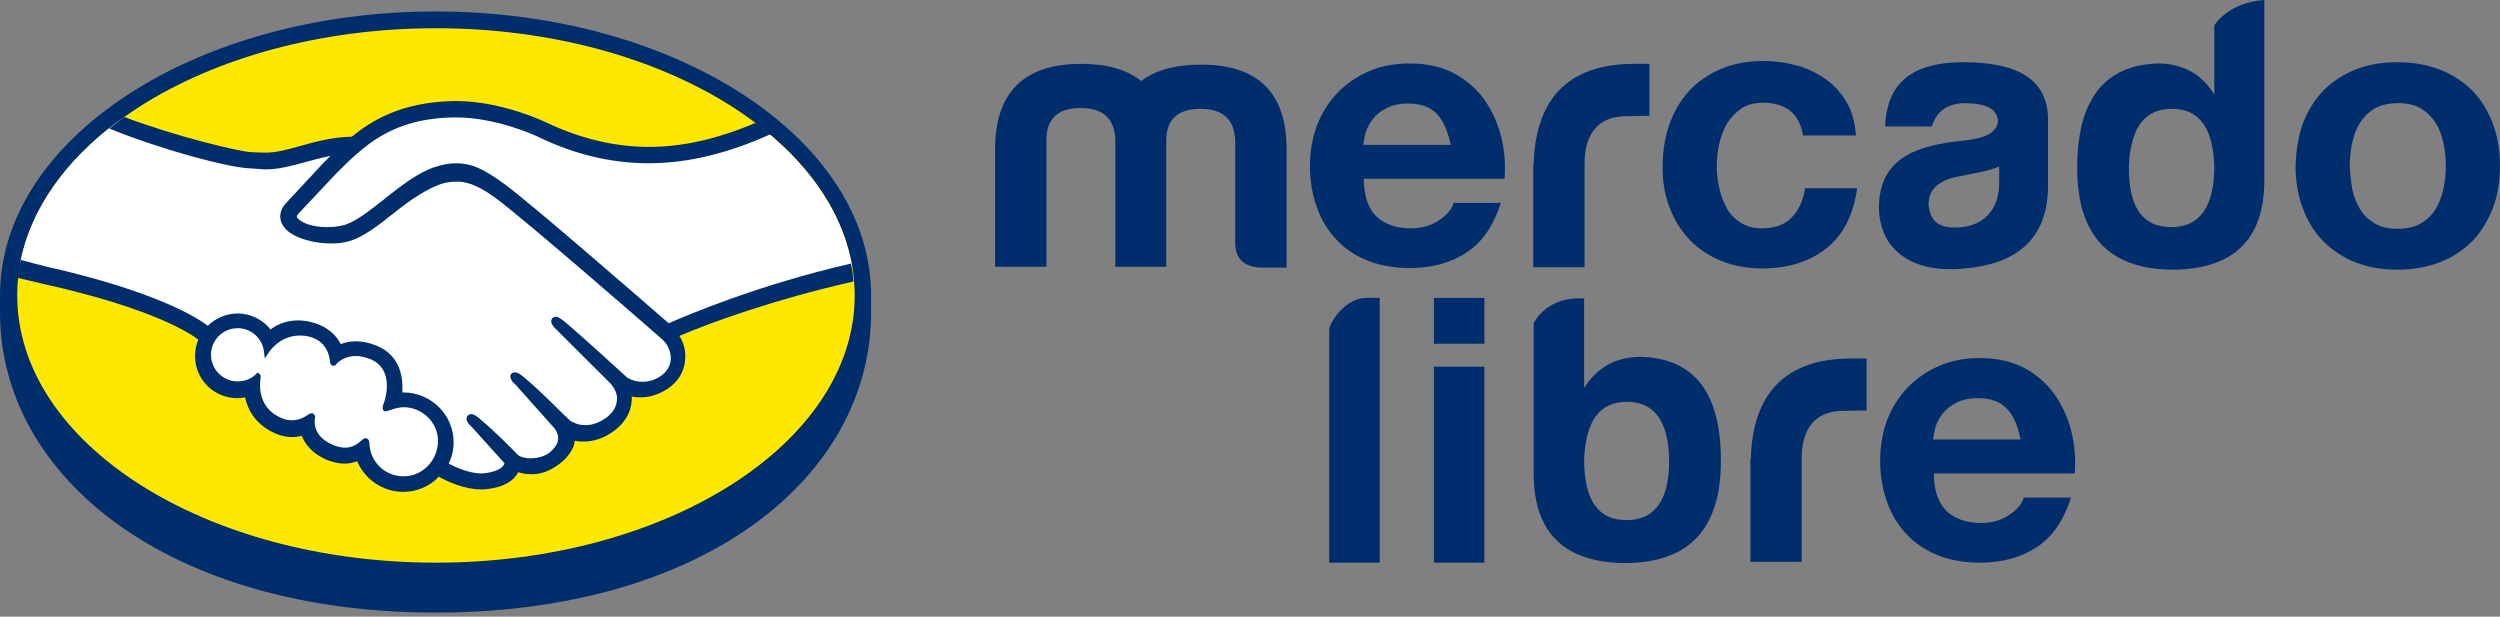
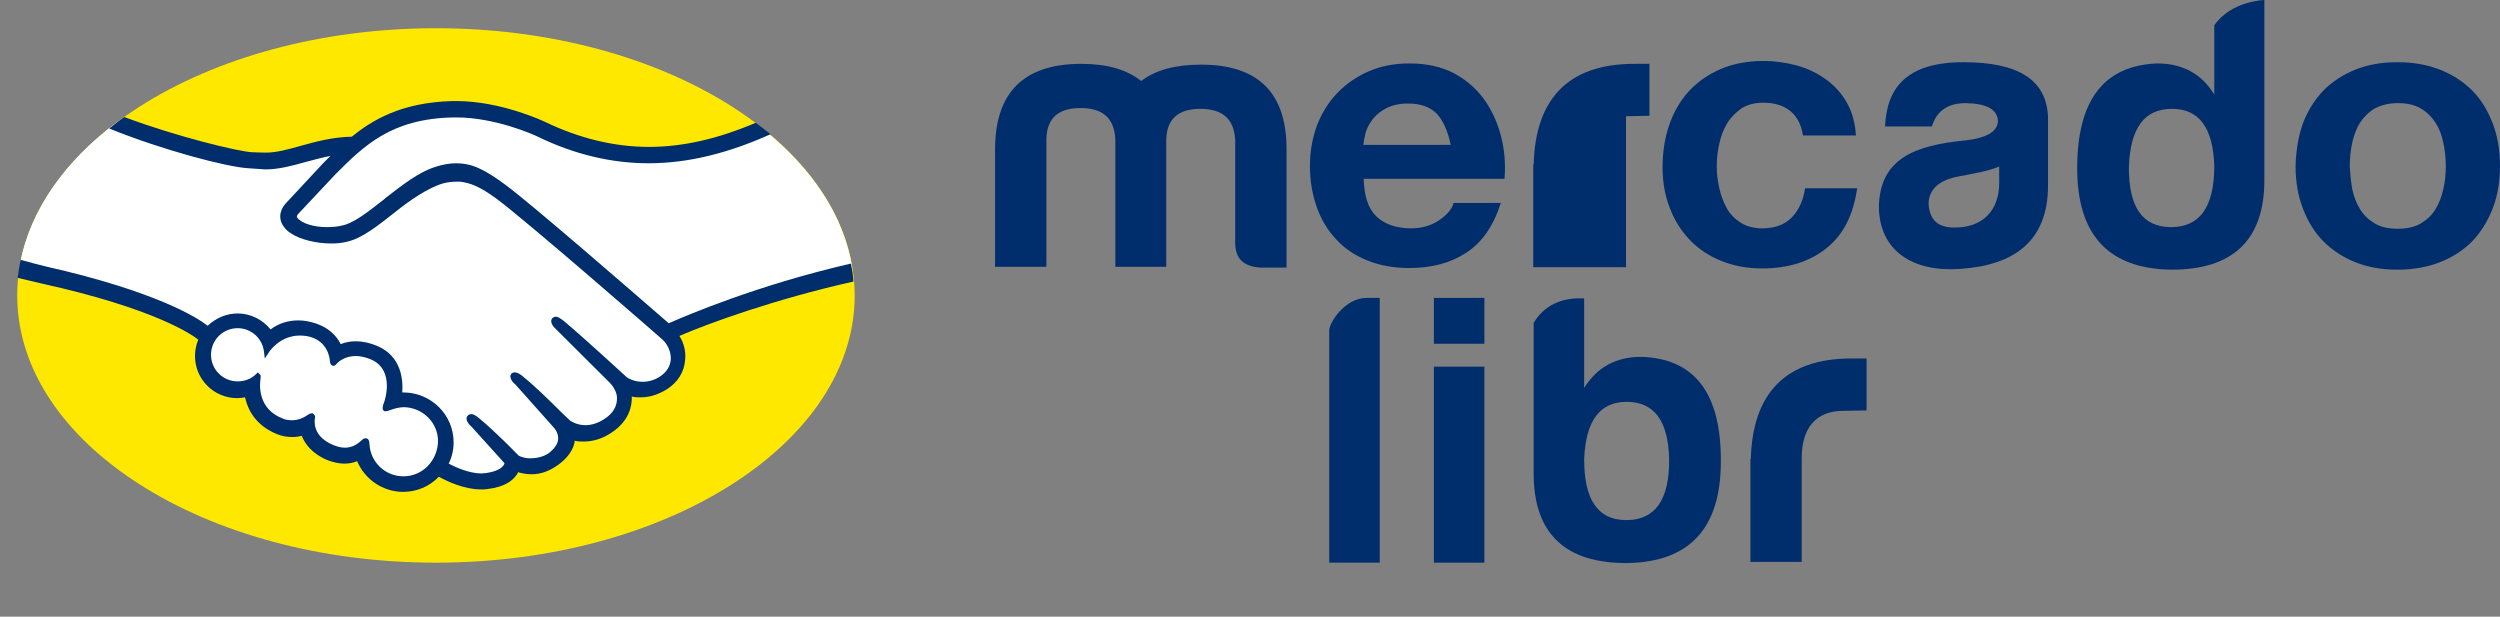
<svg xmlns="http://www.w3.org/2000/svg" width="150" height="37" viewBox="0 0 150 37" fill="none">
  <rect x="0" y="0" width="150" height="37" fill="#808080" stroke="none" />
  <g clip-path="url(#clip0_418_4113)">
-     <path d="M52.266 17.727C52.266 8.348 40.566 0.687 26.133 0.687C11.7 0.687 0 8.348 0 17.727C0 17.972 0 18.635 0 18.733C0 28.702 10.222 36.755 26.133 36.755C42.143 36.755 52.266 28.702 52.266 18.733C52.266 18.39 52.266 18.193 52.266 17.727Z" fill="#002E6D" />
    <path d="M51.281 17.727C51.281 26.566 40.024 33.76 26.157 33.76C12.266 33.76 1.034 26.59 1.034 17.727C1.034 8.863 12.29 1.694 26.157 1.694C40.024 1.694 51.281 8.888 51.281 17.727Z" fill="#FFE800" />
    <path d="M17.808 12.669C17.783 12.694 17.537 12.964 17.709 13.16C18.103 13.676 19.335 13.946 20.566 13.676C21.305 13.504 22.241 12.767 23.153 12.031C24.138 11.245 25.123 10.459 26.108 10.14C27.167 9.796 27.832 9.944 28.276 10.091C28.768 10.238 29.335 10.557 30.246 11.245C31.97 12.522 38.892 18.562 40.074 19.593C41.034 19.151 45.32 17.334 51.133 16.057C50.64 12.964 48.744 10.14 45.887 7.832C41.897 9.502 37.044 10.361 32.266 8.053C32.241 8.053 29.655 6.826 27.118 6.899C23.35 6.997 21.699 8.618 19.975 10.336L17.808 12.669Z" fill="white" />
    <path d="M39.803 20.256C39.729 20.182 31.675 13.16 29.852 11.785C28.793 10.999 28.202 10.803 27.586 10.705C27.266 10.656 26.823 10.729 26.503 10.803C25.665 11.024 24.557 11.761 23.572 12.546C22.562 13.356 21.601 14.118 20.69 14.314C19.557 14.559 18.153 14.265 17.512 13.848C17.266 13.676 17.069 13.479 16.995 13.283C16.749 12.743 17.192 12.301 17.266 12.227L19.483 9.821C19.729 9.575 20 9.305 20.271 9.06C19.557 9.158 18.892 9.33 18.251 9.526C17.439 9.747 16.675 9.968 15.887 9.968C15.567 9.968 13.818 9.674 13.473 9.6C11.453 9.06 9.705 8.52 7.069 7.292C3.916 9.624 1.823 12.571 1.207 15.787C1.65 15.91 2.389 16.131 2.709 16.18C9.852 17.776 12.069 19.396 12.488 19.74C12.931 19.249 13.547 18.954 14.261 18.954C15.049 18.954 15.764 19.347 16.207 19.961C16.626 19.642 17.192 19.372 17.907 19.372C18.227 19.372 18.572 19.421 18.941 19.544C19.754 19.814 20.172 20.354 20.37 20.845C20.64 20.722 20.961 20.624 21.355 20.624C21.749 20.624 22.143 20.722 22.537 20.894C23.843 21.459 24.064 22.735 23.941 23.718C24.04 23.718 24.138 23.693 24.237 23.693C25.788 23.693 27.069 24.97 27.069 26.517C27.069 27.008 26.946 27.45 26.724 27.842C27.143 28.088 28.227 28.628 29.187 28.505C29.951 28.407 30.246 28.162 30.345 28.014C30.419 27.916 30.493 27.793 30.419 27.72L28.399 25.485C28.399 25.485 28.079 25.166 28.177 25.043C28.301 24.921 28.498 25.093 28.645 25.215C29.68 26.075 30.936 27.351 30.936 27.351C30.961 27.376 31.035 27.523 31.503 27.621C31.897 27.695 32.611 27.646 33.104 27.253C33.227 27.155 33.35 27.032 33.448 26.885L33.424 26.909C33.941 26.247 33.374 25.584 33.374 25.584L31.01 22.956C31.01 22.956 30.665 22.637 30.788 22.515C30.887 22.416 31.108 22.564 31.256 22.686C31.995 23.3 33.054 24.356 34.064 25.338C34.261 25.485 35.148 26.026 36.33 25.264C37.044 24.798 37.192 24.233 37.168 23.791C37.118 23.227 36.675 22.809 36.675 22.809L33.448 19.593C33.448 19.593 33.104 19.298 33.227 19.151C33.325 19.028 33.547 19.2 33.695 19.323C34.729 20.182 37.488 22.711 37.488 22.711C37.537 22.735 38.473 23.423 39.68 22.662C40.099 22.392 40.37 21.974 40.394 21.508C40.394 20.722 39.803 20.256 39.803 20.256Z" fill="white" />
    <path d="M24.212 24.331C23.72 24.331 23.178 24.626 23.104 24.577C23.055 24.552 23.128 24.356 23.178 24.233C23.227 24.11 23.892 22.146 22.291 21.459C21.059 20.943 20.321 21.532 20.05 21.802C19.976 21.876 19.951 21.876 19.951 21.778C19.927 21.434 19.779 20.452 18.72 20.133C17.217 19.666 16.232 20.722 15.986 21.09C15.887 20.231 15.148 19.568 14.261 19.568C13.301 19.568 12.513 20.354 12.513 21.311C12.513 22.269 13.301 23.055 14.261 23.055C14.729 23.055 15.148 22.858 15.468 22.564C15.468 22.564 15.493 22.588 15.468 22.613C15.395 23.055 15.247 24.626 16.897 25.264C17.562 25.51 18.128 25.338 18.596 24.994C18.744 24.896 18.769 24.945 18.744 25.068C18.695 25.461 18.769 26.345 19.976 26.836C20.912 27.204 21.454 26.836 21.798 26.492C21.946 26.345 21.995 26.369 21.995 26.59C22.045 27.769 23.005 28.677 24.188 28.677C25.395 28.677 26.404 27.695 26.404 26.492C26.429 25.314 25.419 24.356 24.212 24.331Z" fill="white" />
    <path d="M40.124 19.396C37.636 17.236 31.922 12.276 30.37 11.122C29.483 10.459 28.867 10.116 28.35 9.944C28.104 9.87 27.784 9.796 27.365 9.796C26.971 9.796 26.552 9.87 26.109 10.017C25.099 10.336 24.114 11.122 23.128 11.883L23.079 11.932C22.168 12.644 21.257 13.381 20.542 13.528C20.247 13.602 19.927 13.627 19.606 13.627C18.818 13.627 18.104 13.406 17.833 13.062C17.784 13.013 17.808 12.915 17.931 12.792L17.956 12.767L20.148 10.435C21.848 8.741 23.473 7.12 27.193 7.046C27.267 7.046 27.316 7.046 27.39 7.046C29.705 7.046 32.02 8.078 32.267 8.2C34.434 9.256 36.675 9.796 38.917 9.796C41.257 9.796 43.67 9.207 46.232 8.053C45.936 7.808 45.641 7.587 45.345 7.366C43.104 8.323 40.986 8.814 38.941 8.814C36.848 8.814 34.754 8.299 32.71 7.317C32.611 7.267 30.05 6.064 27.39 6.064C27.316 6.064 27.242 6.064 27.168 6.064C24.04 6.138 22.291 7.243 21.109 8.2C19.951 8.225 18.966 8.495 18.079 8.741C17.291 8.962 16.601 9.158 15.936 9.158C15.665 9.158 15.173 9.133 15.124 9.133C14.36 9.109 10.518 8.176 7.464 7.022C7.143 7.243 6.848 7.464 6.552 7.709C9.754 9.011 13.621 10.017 14.853 10.091C15.197 10.116 15.567 10.14 15.912 10.165C16.725 10.165 17.537 9.944 18.326 9.723C18.794 9.6 19.311 9.453 19.828 9.354C19.68 9.502 19.532 9.649 19.409 9.772L17.193 12.153C17.02 12.325 16.651 12.792 16.897 13.381C16.995 13.602 17.193 13.848 17.488 14.019C18.005 14.363 18.966 14.609 19.853 14.609C20.198 14.609 20.493 14.584 20.789 14.51C21.725 14.314 22.685 13.528 23.72 12.718C24.532 12.055 25.715 11.245 26.601 10.999C26.848 10.926 27.168 10.901 27.414 10.901C27.488 10.901 27.562 10.901 27.611 10.901C28.202 10.975 28.769 11.171 29.803 11.932C31.626 13.283 39.68 20.305 39.754 20.378C39.754 20.378 40.271 20.82 40.247 21.557C40.222 21.974 40.001 22.318 39.606 22.588C39.261 22.809 38.917 22.907 38.547 22.907C38.005 22.907 37.636 22.662 37.611 22.637C37.587 22.613 34.828 20.084 33.818 19.249C33.646 19.126 33.498 19.003 33.35 19.003C33.276 19.003 33.202 19.028 33.129 19.102C32.981 19.298 33.153 19.568 33.35 19.74L36.577 22.956C36.577 22.956 36.971 23.325 37.02 23.816C37.045 24.356 36.798 24.798 36.257 25.142C35.887 25.387 35.493 25.51 35.124 25.51C34.631 25.51 34.286 25.289 34.212 25.24L33.744 24.798C32.907 23.963 32.02 23.104 31.38 22.588C31.232 22.465 31.06 22.343 30.887 22.343C30.813 22.343 30.739 22.367 30.69 22.416C30.616 22.49 30.567 22.637 30.739 22.883C30.813 22.981 30.912 23.055 30.912 23.055L33.252 25.682C33.276 25.706 33.744 26.247 33.301 26.811L33.227 26.909C33.153 26.983 33.079 27.057 33.005 27.13C32.611 27.45 32.069 27.499 31.848 27.499C31.725 27.499 31.626 27.499 31.528 27.474C31.306 27.425 31.134 27.376 31.06 27.278L31.035 27.253C30.912 27.13 29.73 25.903 28.744 25.093C28.621 24.994 28.449 24.847 28.276 24.847C28.202 24.847 28.128 24.872 28.055 24.945C27.858 25.166 28.153 25.485 28.276 25.584L30.271 27.793C30.271 27.818 30.247 27.867 30.198 27.941C30.124 28.039 29.877 28.284 29.163 28.383C29.064 28.383 28.991 28.407 28.892 28.407C28.153 28.407 27.34 28.039 26.922 27.818C27.119 27.425 27.217 26.983 27.217 26.541C27.217 24.896 25.887 23.57 24.237 23.546C24.212 23.546 24.163 23.546 24.138 23.546C24.188 22.785 24.089 21.36 22.611 20.747C22.193 20.575 21.774 20.477 21.355 20.477C21.035 20.477 20.739 20.526 20.444 20.648C20.148 20.059 19.631 19.642 18.991 19.421C18.621 19.298 18.276 19.224 17.907 19.224C17.291 19.224 16.725 19.396 16.232 19.765C15.764 19.175 15.025 18.807 14.261 18.807C13.597 18.807 12.956 19.077 12.463 19.544C11.823 19.053 9.36 17.481 2.734 15.984C2.414 15.91 1.675 15.713 1.232 15.591C1.158 15.959 1.109 16.303 1.06 16.671C1.06 16.671 2.291 16.966 2.513 17.015C9.286 18.512 11.528 20.084 11.897 20.378C11.774 20.673 11.7 21.017 11.7 21.36C11.7 22.76 12.833 23.889 14.237 23.889C14.385 23.889 14.557 23.865 14.705 23.84C14.927 24.872 15.592 25.633 16.626 26.05C16.922 26.173 17.242 26.222 17.537 26.222C17.734 26.222 17.931 26.197 18.104 26.148C18.301 26.639 18.72 27.229 19.68 27.621C20.025 27.744 20.345 27.818 20.666 27.818C20.936 27.818 21.183 27.769 21.429 27.671C21.897 28.775 22.981 29.512 24.188 29.512C25 29.512 25.764 29.193 26.331 28.604C26.823 28.874 27.833 29.365 28.867 29.365C28.991 29.365 29.138 29.365 29.262 29.34C30.296 29.217 30.764 28.825 30.986 28.505C31.035 28.456 31.06 28.383 31.084 28.333C31.331 28.407 31.601 28.456 31.897 28.456C32.464 28.456 32.981 28.26 33.523 27.867C34.065 27.474 34.434 26.934 34.483 26.468V26.443C34.656 26.492 34.853 26.492 35.025 26.492C35.592 26.492 36.158 26.32 36.7 25.952C37.734 25.264 37.931 24.381 37.907 23.791C38.079 23.84 38.276 23.84 38.449 23.84C38.991 23.84 39.508 23.669 40.025 23.349C40.666 22.932 41.06 22.318 41.109 21.581C41.158 21.09 41.035 20.575 40.764 20.157C42.513 19.396 46.503 17.948 51.207 16.892C51.183 16.524 51.133 16.18 51.06 15.812C45.419 17.113 41.183 18.93 40.124 19.396ZM24.212 28.579C23.104 28.579 22.217 27.72 22.168 26.639C22.168 26.541 22.143 26.296 21.946 26.296C21.848 26.296 21.774 26.345 21.7 26.418C21.454 26.639 21.158 26.86 20.69 26.86C20.493 26.86 20.271 26.811 20.025 26.713C18.867 26.247 18.843 25.436 18.892 25.117C18.917 25.019 18.917 24.945 18.843 24.872L18.769 24.798H18.695C18.646 24.798 18.572 24.822 18.498 24.872C18.153 25.117 17.833 25.215 17.513 25.215C17.34 25.215 17.143 25.191 16.971 25.117C15.444 24.528 15.567 23.079 15.641 22.637C15.641 22.539 15.641 22.49 15.567 22.441L15.468 22.343L15.37 22.441C15.074 22.735 14.68 22.883 14.261 22.883C13.375 22.883 12.661 22.171 12.661 21.287C12.661 20.403 13.375 19.691 14.261 19.691C15.05 19.691 15.739 20.28 15.838 21.09L15.887 21.508L16.134 21.14C16.158 21.09 16.799 20.133 17.981 20.133C18.202 20.133 18.449 20.157 18.67 20.231C19.606 20.526 19.779 21.36 19.803 21.729C19.828 21.925 19.976 21.95 20 21.95C20.074 21.95 20.148 21.901 20.173 21.852C20.345 21.655 20.739 21.36 21.355 21.36C21.626 21.36 21.922 21.434 22.242 21.557C23.744 22.195 23.055 24.11 23.055 24.11C22.931 24.43 22.931 24.552 23.03 24.651L23.079 24.675H23.128C23.202 24.675 23.276 24.651 23.424 24.602C23.621 24.528 23.941 24.43 24.237 24.43C25.37 24.454 26.281 25.363 26.281 26.468C26.257 27.646 25.345 28.579 24.212 28.579Z" fill="#002E6D" />
    <path d="M62.783 8.348V16.008H59.704V8.962C59.704 5.549 61.428 3.83 64.876 3.83C66.428 3.83 67.611 4.174 68.473 4.861C69.335 4.198 70.517 3.879 72.069 3.879C75.492 3.879 77.216 5.573 77.192 9.011V16.057H75.615C74.606 15.984 74.113 15.517 74.113 14.56V8.397C74.039 7.145 73.374 6.531 72.019 6.531C70.689 6.531 70 7.145 69.975 8.397V16.008H66.921V8.348C66.847 7.096 66.182 6.482 64.827 6.482C63.497 6.482 62.807 7.096 62.783 8.348Z" fill="#002E6D" />
-     <path d="M92.02 9.87C92.118 5.991 94.04 3.83 98.054 3.83H98.966V6.948L97.562 6.973C95.887 6.973 95.074 8.053 95.074 9.796V16.033H91.995V9.87H92.02Z" fill="#002E6D" />
+     <path d="M92.02 9.87C92.118 5.991 94.04 3.83 98.054 3.83H98.966V6.948L97.562 6.973V16.033H91.995V9.87H92.02Z" fill="#002E6D" />
    <path d="M115.912 7.587H113.104C113.202 5.279 114.385 3.732 117.808 3.732C121.133 3.732 122.808 4.812 122.882 7.047V11.122C122.882 14.437 120.887 15.91 117.636 16.131C114.754 16.352 112.734 15.026 112.734 12.374C112.808 9.502 114.902 8.716 117.931 8.422C119.237 8.274 119.877 7.881 119.877 7.218C119.803 6.531 119.163 6.212 117.931 6.187C116.527 6.187 116.084 7.022 115.912 7.587ZM119.951 10.975V9.993C119.237 10.287 118.424 10.41 117.537 10.582C116.33 10.803 115.715 11.368 115.715 12.252C115.789 13.209 116.281 13.651 117.242 13.651C118.917 13.676 119.951 12.669 119.951 10.975Z" fill="#002E6D" />
    <path d="M135.862 0V10.803C135.862 14.412 133.966 16.205 130.222 16.18C126.503 16.106 124.631 14.093 124.631 10.091C124.631 6.015 126.232 3.928 129.434 3.806C130.936 3.806 132.094 4.419 132.857 5.672V1.866V1.522C133.867 0.049 135.862 0 135.862 0ZM127.734 9.968C127.71 12.399 128.522 13.627 130.271 13.627C131.995 13.627 132.857 12.399 132.857 9.968C132.784 7.66 131.946 6.531 130.321 6.531C128.67 6.531 127.833 7.66 127.734 9.968Z" fill="#002E6D" />
    <path d="M81.995 17.874H82.784V33.76H79.754V19.814C79.754 19.372 80.69 17.874 81.995 17.874Z" fill="#002E6D" />
    <path d="M98.473 21.41C96.97 21.41 95.837 22.023 95.049 23.276V17.899H94.704C93.202 17.923 92.414 18.709 92.019 19.372V19.274V28.407C92.019 32.016 93.916 33.809 97.66 33.784C101.379 33.71 103.251 31.697 103.251 27.695C103.276 23.595 101.675 21.508 98.473 21.41ZM97.586 31.206C95.862 31.206 95.049 29.979 95.049 27.548C95.148 25.24 95.985 24.11 97.611 24.11C99.236 24.11 100.098 25.24 100.148 27.548C100.172 29.979 99.31 31.206 97.586 31.206Z" fill="#002E6D" />
    <path d="M82.586 12.988C83.079 13.455 83.768 13.7 84.679 13.7C85.32 13.7 85.886 13.528 86.354 13.209C86.822 12.89 87.118 12.546 87.216 12.178H90.049C89.606 13.578 88.891 14.584 87.955 15.173C87.019 15.787 85.886 16.082 84.556 16.082C83.645 16.082 82.808 15.934 82.069 15.64C81.33 15.345 80.689 14.928 80.197 14.388C79.679 13.848 79.285 13.209 79.014 12.448C78.743 11.687 78.596 10.877 78.596 9.968C78.596 9.084 78.743 8.274 79.014 7.538C79.31 6.776 79.704 6.138 80.246 5.573C80.763 5.033 81.404 4.591 82.142 4.272C82.881 3.953 83.694 3.806 84.581 3.806C85.591 3.806 86.453 4.002 87.192 4.37C87.931 4.763 88.546 5.279 89.014 5.917C89.482 6.555 89.827 7.292 90.049 8.127C90.271 8.962 90.344 9.821 90.271 10.729H81.822C81.847 11.761 82.093 12.522 82.586 12.988ZM86.231 6.85C85.837 6.433 85.271 6.212 84.482 6.212C83.965 6.212 83.546 6.31 83.202 6.482C82.857 6.654 82.586 6.875 82.389 7.12C82.192 7.366 82.044 7.636 81.945 7.93C81.872 8.225 81.822 8.471 81.798 8.692H87.044C86.872 7.881 86.601 7.267 86.231 6.85Z" fill="#002E6D" />
    <path d="M105.788 6.163C105.271 6.163 104.828 6.285 104.483 6.506C104.138 6.752 103.843 7.047 103.621 7.415C103.399 7.783 103.251 8.201 103.153 8.642C103.054 9.084 103.005 9.526 103.005 9.968C103.005 10.386 103.054 10.828 103.153 11.27C103.251 11.711 103.399 12.104 103.596 12.473C103.793 12.841 104.089 13.136 104.434 13.357C104.779 13.578 105.222 13.7 105.715 13.7C106.503 13.7 107.094 13.479 107.513 13.037C107.931 12.595 108.202 12.031 108.301 11.294H111.429C111.207 12.866 110.616 14.069 109.606 14.879C108.596 15.689 107.315 16.106 105.739 16.106C104.852 16.106 104.04 15.959 103.301 15.665C102.562 15.37 101.921 14.952 101.404 14.412C100.887 13.872 100.468 13.234 100.197 12.497C99.902 11.761 99.754 10.95 99.754 10.066C99.754 9.158 99.877 8.299 100.148 7.513C100.419 6.727 100.813 6.04 101.33 5.475C101.848 4.91 102.488 4.469 103.227 4.149C103.966 3.83 104.828 3.658 105.788 3.658C106.503 3.658 107.168 3.757 107.808 3.928C108.448 4.1 109.04 4.395 109.557 4.763C110.074 5.131 110.493 5.598 110.813 6.163C111.133 6.727 111.306 7.366 111.355 8.127H108.178C107.981 6.85 107.168 6.163 105.788 6.163Z" fill="#002E6D" />
    <path d="M138.178 7.39C138.473 6.629 138.892 5.966 139.409 5.426C139.951 4.886 140.592 4.469 141.33 4.174C142.069 3.879 142.907 3.732 143.843 3.732C144.779 3.732 145.616 3.879 146.38 4.174C147.143 4.469 147.784 4.886 148.326 5.426C148.867 5.966 149.261 6.629 149.557 7.39C149.853 8.151 150 9.011 150 9.968C150 10.901 149.853 11.761 149.557 12.522C149.261 13.283 148.843 13.946 148.326 14.486C147.784 15.026 147.143 15.444 146.38 15.738C145.616 16.033 144.779 16.18 143.843 16.18C142.907 16.18 142.069 16.033 141.33 15.738C140.592 15.444 139.951 15.026 139.409 14.486C138.867 13.946 138.473 13.283 138.178 12.522C137.882 11.761 137.734 10.901 137.734 9.968C137.759 9.011 137.907 8.151 138.178 7.39ZM141.133 11.343C141.232 11.785 141.38 12.203 141.601 12.546C141.823 12.915 142.119 13.185 142.488 13.406C142.858 13.627 143.301 13.725 143.867 13.725C144.409 13.725 144.877 13.627 145.247 13.406C145.616 13.185 145.912 12.915 146.133 12.546C146.355 12.178 146.503 11.785 146.601 11.343C146.7 10.901 146.749 10.435 146.749 9.968C146.749 9.502 146.7 9.035 146.601 8.569C146.503 8.102 146.355 7.709 146.133 7.366C145.912 7.022 145.616 6.727 145.247 6.506C144.877 6.285 144.409 6.187 143.867 6.187C143.325 6.187 142.858 6.31 142.488 6.506C142.119 6.727 141.823 7.022 141.601 7.366C141.38 7.709 141.232 8.127 141.133 8.569C141.035 9.035 140.986 9.502 140.986 9.968C141.01 10.435 141.059 10.901 141.133 11.343Z" fill="#002E6D" />
    <path d="M105.049 27.548C105.148 23.669 107.069 21.508 111.084 21.508H111.995V24.626L110.591 24.651C108.916 24.651 108.103 25.731 108.103 27.474V33.711H105.024V27.548H105.049Z" fill="#002E6D" />
-     <path d="M116.798 30.666C117.29 31.132 117.98 31.378 118.891 31.378C119.532 31.378 120.098 31.206 120.566 30.887C121.034 30.568 121.33 30.224 121.428 29.856H124.261C123.817 31.255 123.103 32.262 122.167 32.851C121.231 33.465 120.098 33.76 118.768 33.76C117.857 33.76 117.019 33.612 116.281 33.318C115.542 33.023 114.901 32.606 114.409 32.065C113.891 31.525 113.497 30.887 113.226 30.126C112.955 29.365 112.808 28.554 112.808 27.646C112.808 26.762 112.955 25.952 113.226 25.215C113.522 24.454 113.916 23.816 114.458 23.251C114.975 22.711 115.615 22.269 116.354 21.95C117.093 21.631 117.906 21.483 118.793 21.483C119.803 21.483 120.665 21.68 121.404 22.048C122.143 22.441 122.758 22.956 123.226 23.595C123.694 24.233 124.039 24.97 124.261 25.805C124.482 26.639 124.556 27.499 124.482 28.407H116.034C116.034 29.438 116.305 30.199 116.798 30.666ZM120.418 24.528C120.024 24.11 119.458 23.89 118.67 23.89C118.152 23.89 117.734 23.988 117.389 24.16C117.044 24.331 116.773 24.552 116.576 24.798C116.379 25.043 116.231 25.314 116.133 25.608C116.059 25.903 116.01 26.148 115.985 26.369H121.231C121.083 25.559 120.813 24.945 120.418 24.528Z" fill="#002E6D" />
    <path d="M89.064 17.874H86.034V20.624H89.064V17.874Z" fill="#002E6D" />
    <path d="M89.064 21.999H86.034V33.76H89.064V21.999Z" fill="#002E6D" />
  </g>
  <defs>
    <clipPath id="clip0_418_4113">
      <rect width="150" height="36.755" fill="white" />
    </clipPath>
  </defs>
</svg>